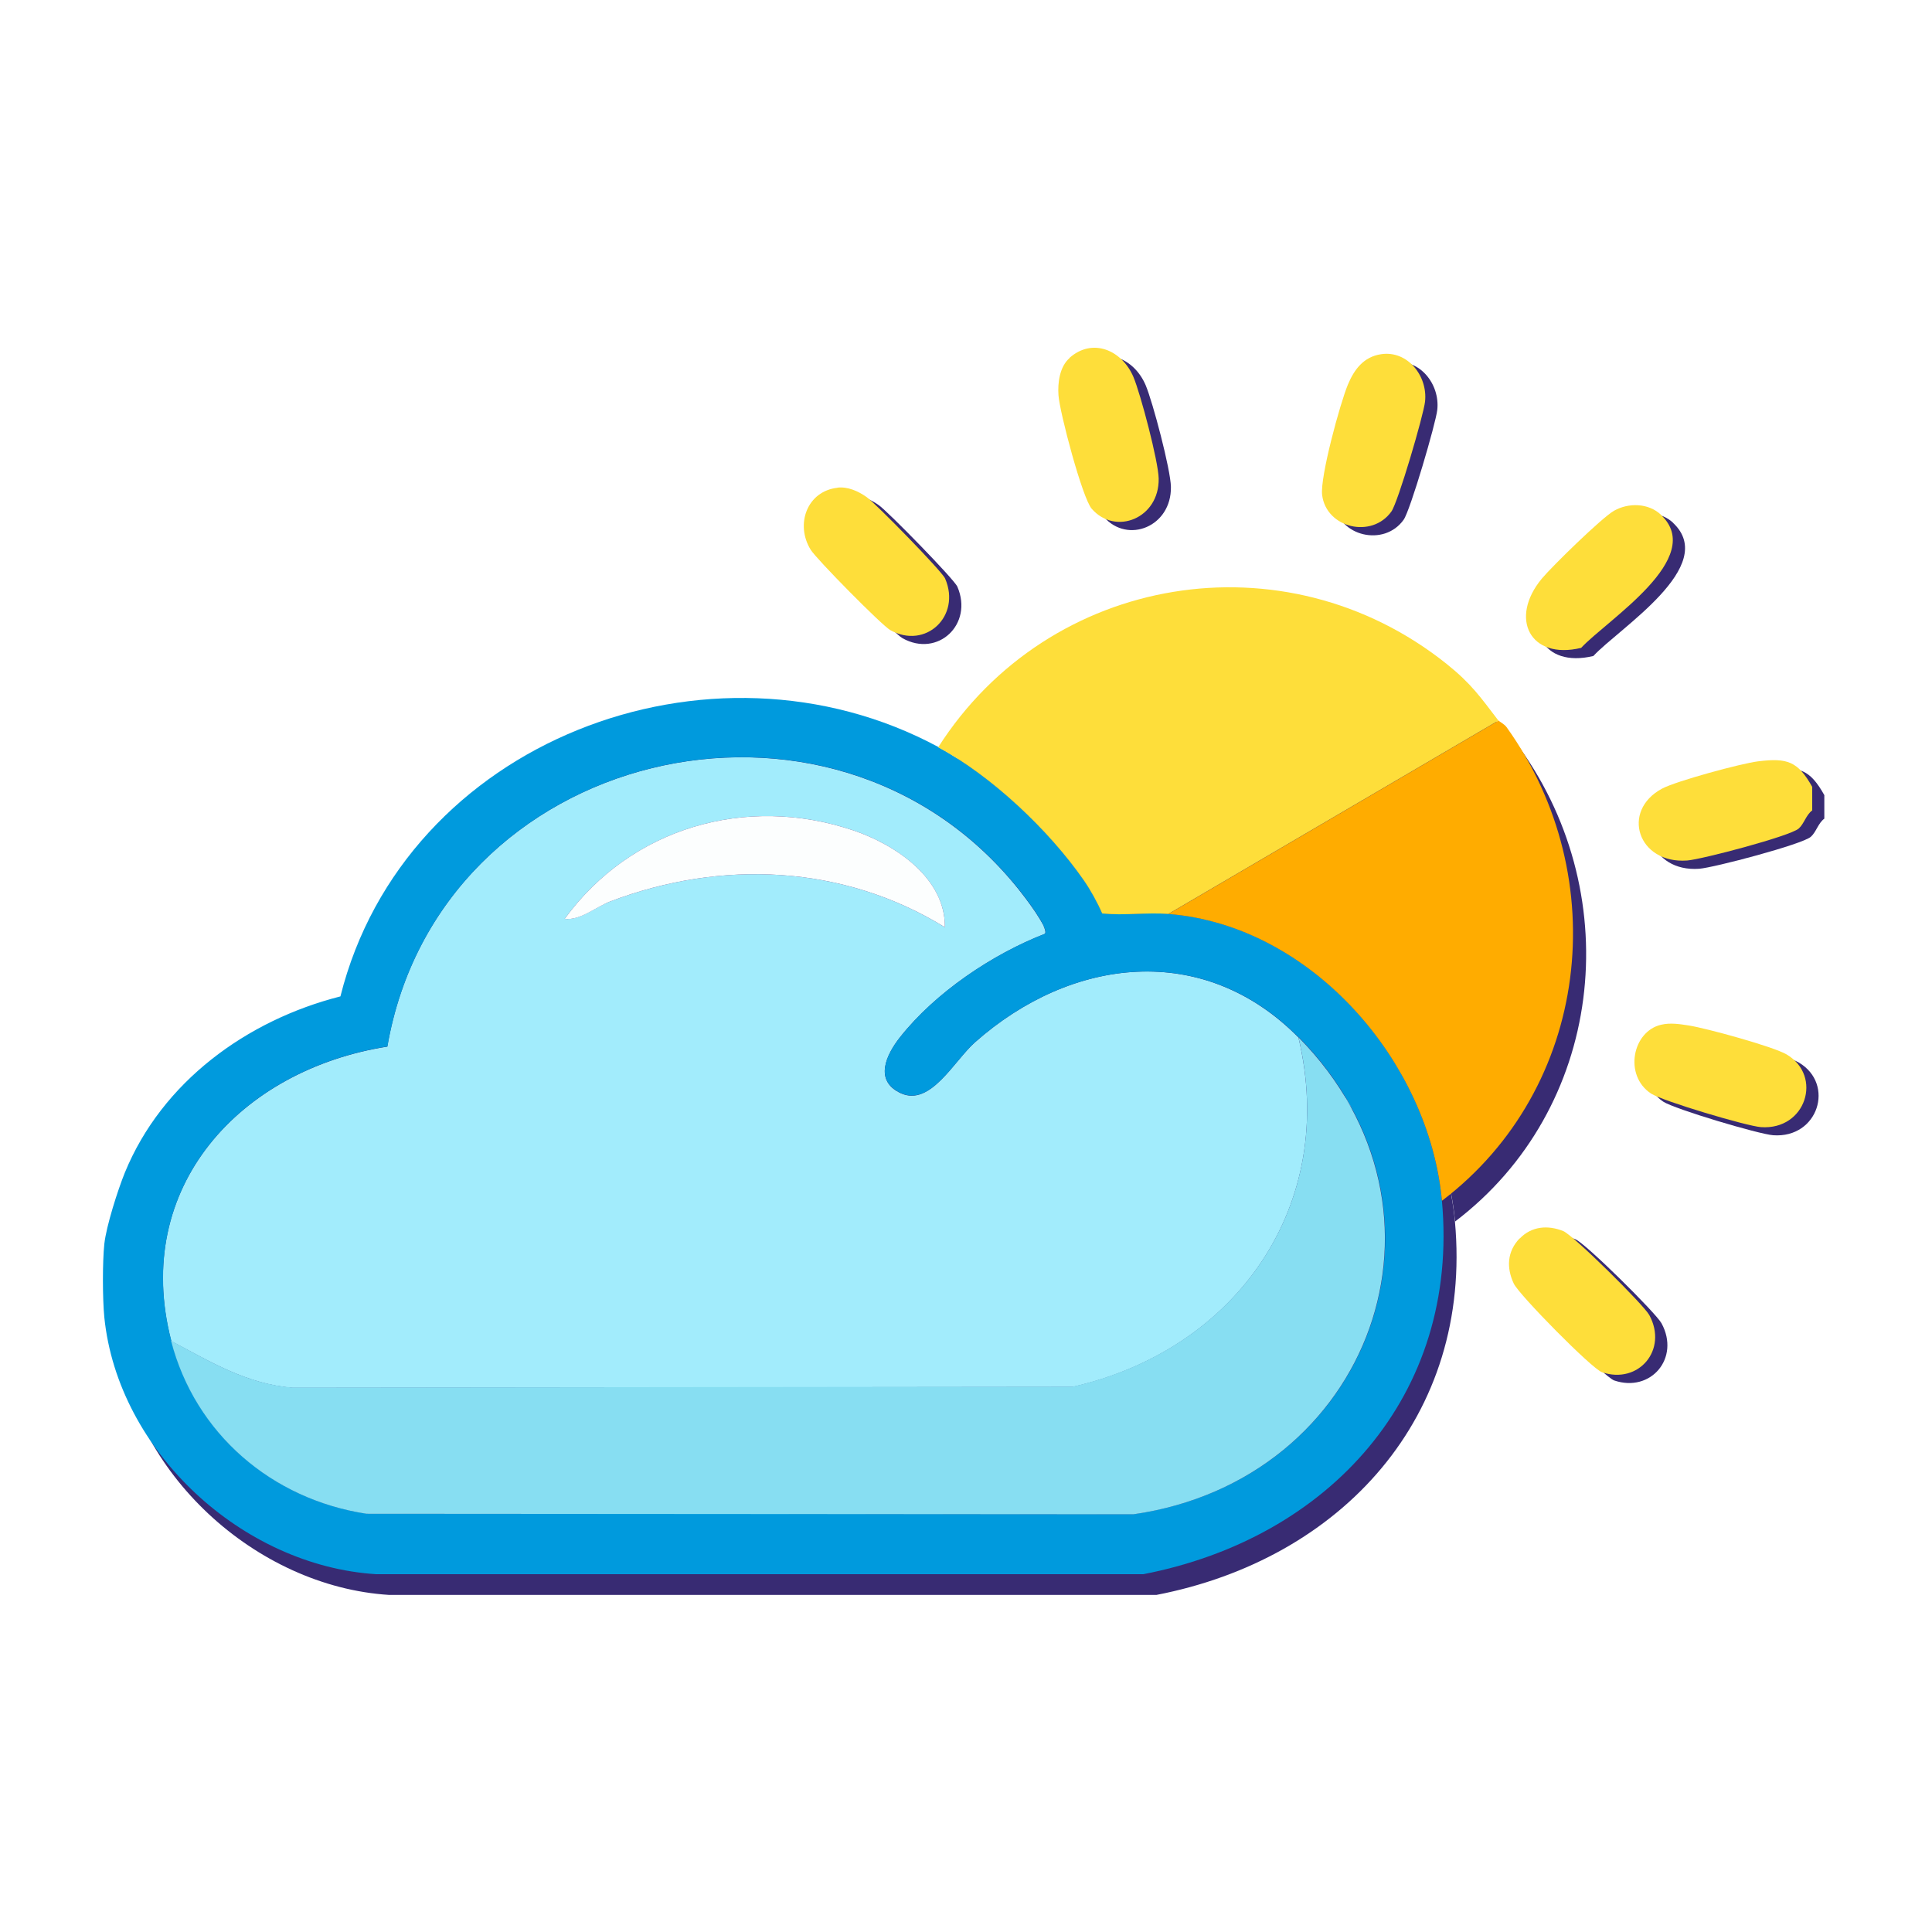
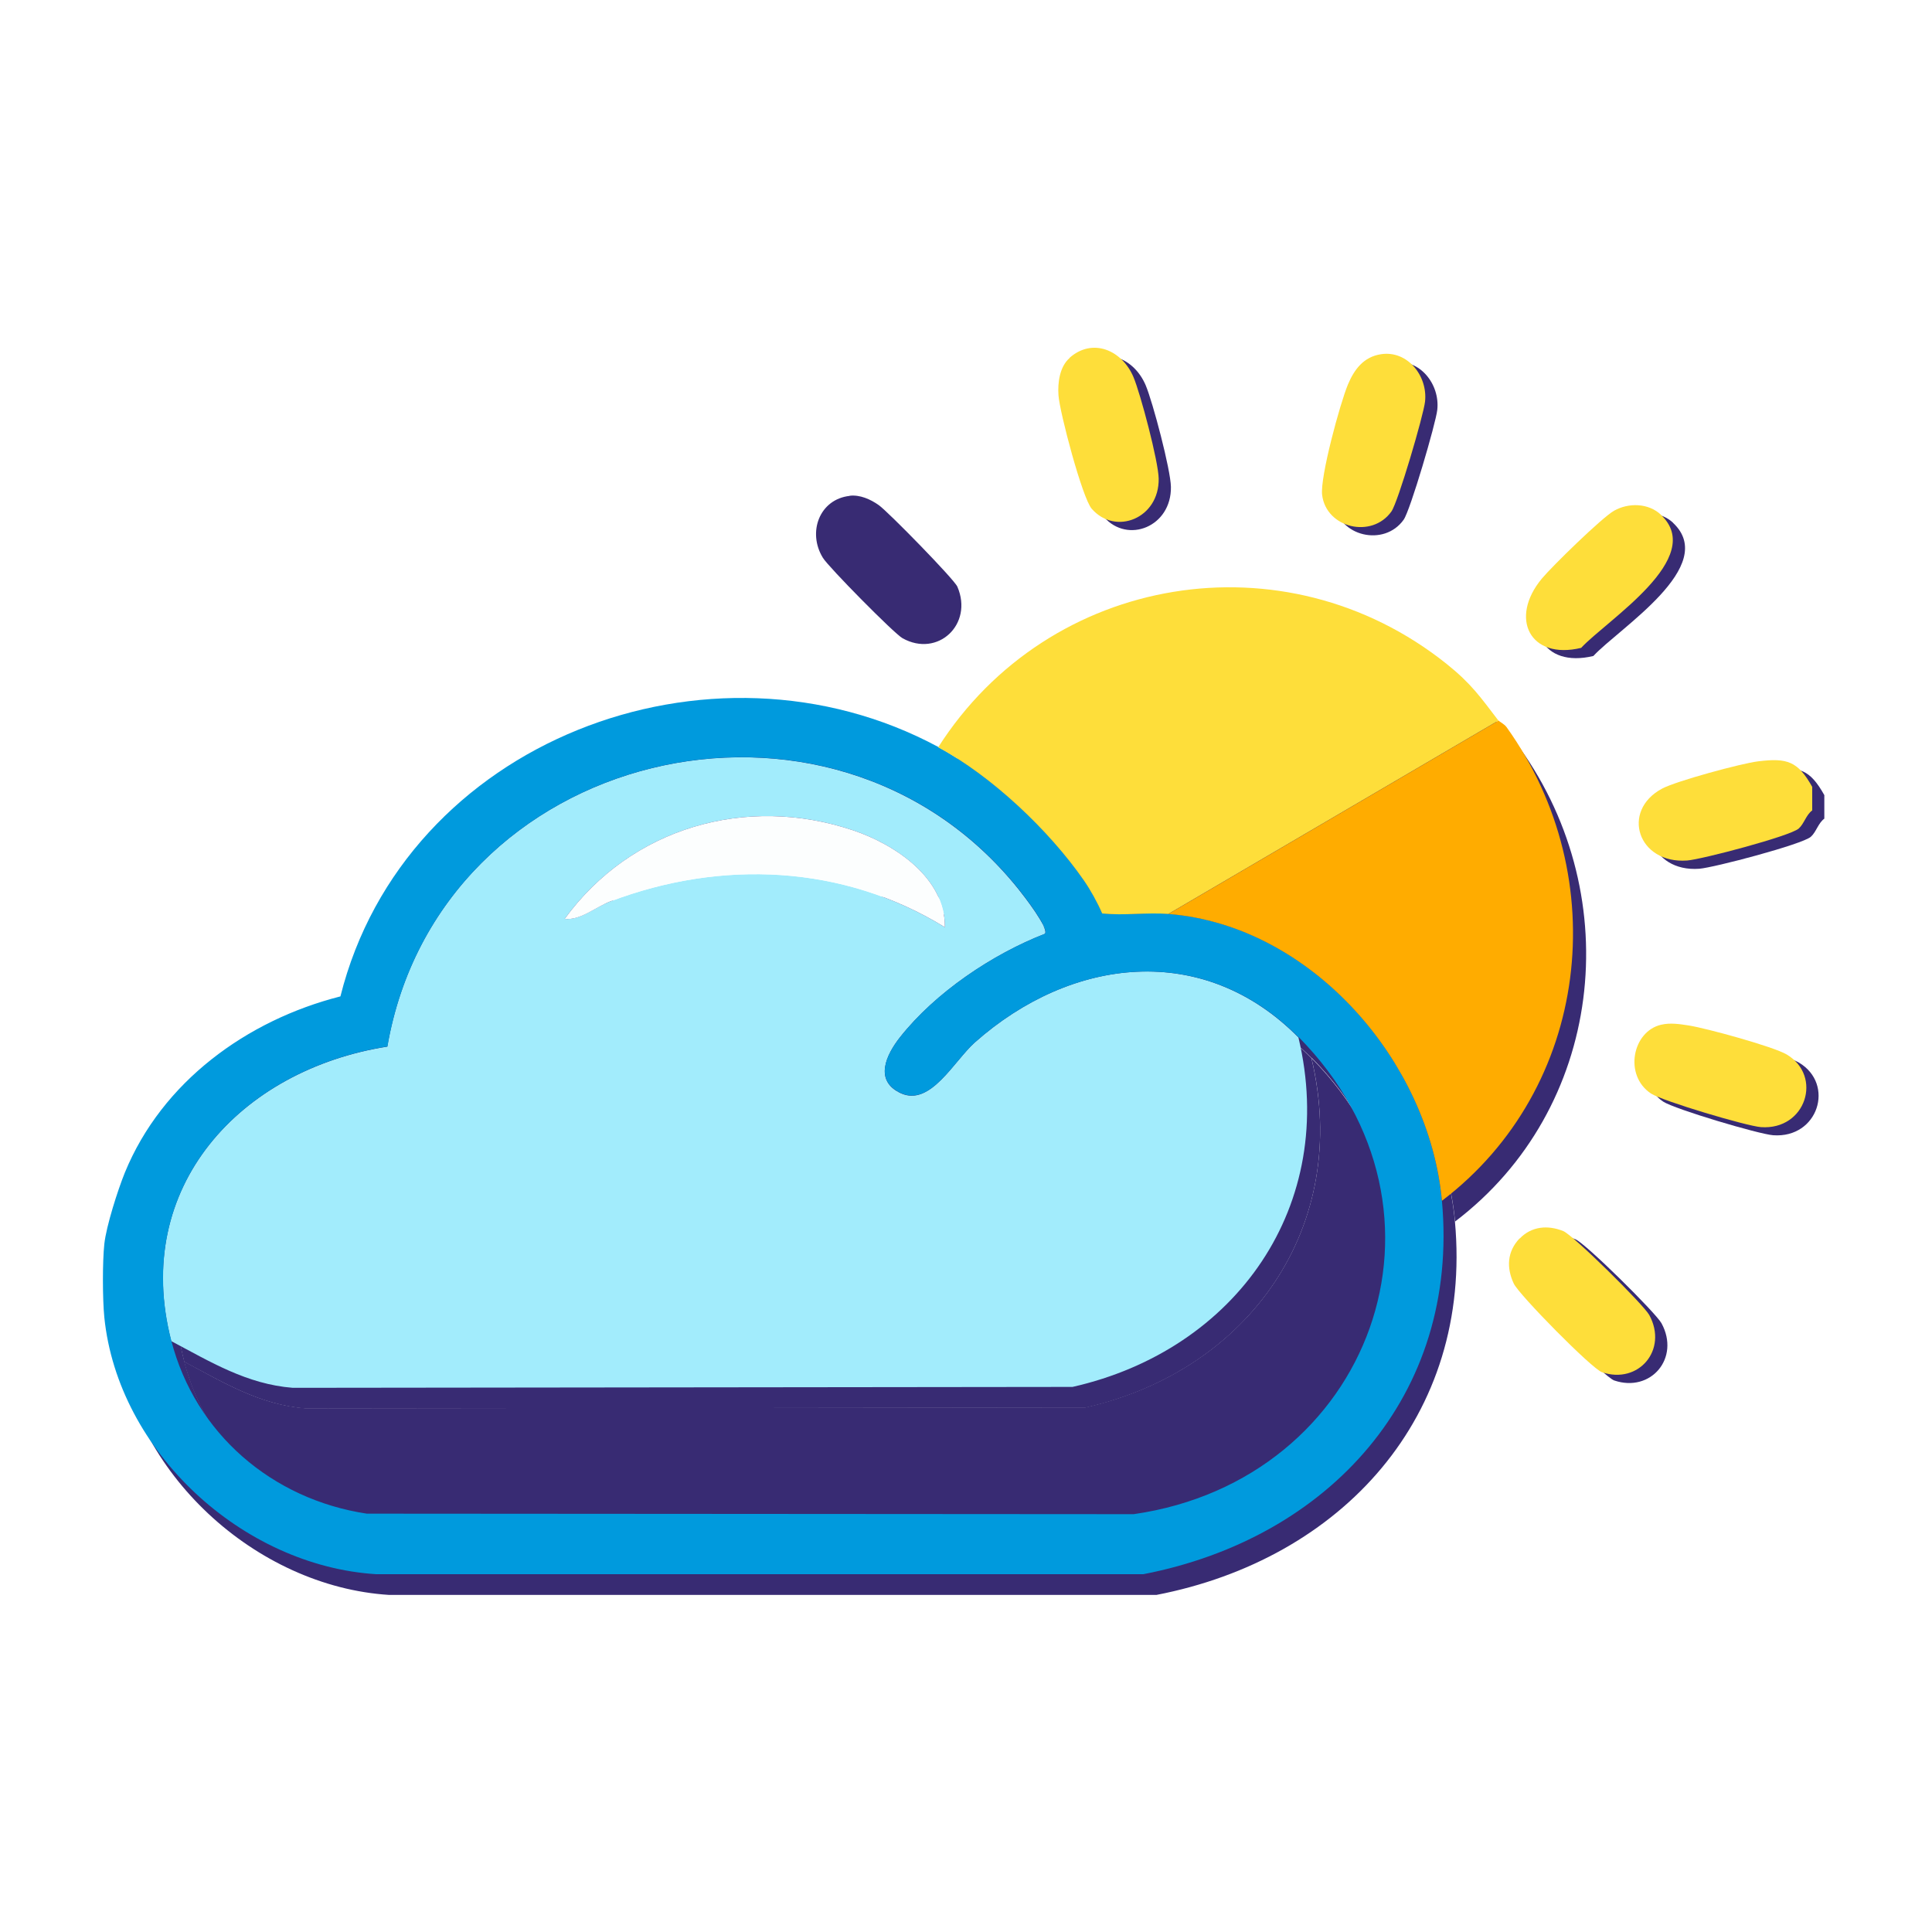
<svg xmlns="http://www.w3.org/2000/svg" width="150" height="150" viewBox="0 0 150 150" fill="none">
  <g id="Live Weather">
    <rect width="150" height="150" fill="white" />
    <g id="Group 25">
      <g id="Layer_1" clip-path="url(#clip0_1345_440)">
        <g id="Group">
          <path id="Vector" d="M108.18 28.14C110.23 27.83 111.81 29.83 111.59 31.82C111.48 32.86 109.49 39.64 108.98 40.35C107.47 42.48 103.92 41.65 103.6 39.07C103.43 37.68 104.99 31.97 105.6 30.5C106.09 29.33 106.82 28.34 108.18 28.14Z" fill="#382B73" />
          <path id="Vector_2" d="M129.9 40.6C133.47 43.95 125.71 48.77 123.71 50.93C119.73 51.89 118.1 48.63 120.66 45.55C121.46 44.59 125.34 40.8 126.27 40.28C127.39 39.65 128.93 39.68 129.9 40.59V40.6Z" fill="#382B73" />
          <path id="Vector_3" d="M129.92 80.19C130.65 80.02 131.36 80.14 132.08 80.25C133.42 80.46 138.62 81.88 139.67 82.5C142.48 84.17 141.17 88.39 137.67 88.14C136.56 88.06 130.01 86.11 129.13 85.53C127 84.11 127.7 80.7 129.92 80.19Z" fill="#382B73" />
          <path id="Vector_4" d="M83.98 28.43C85.78 26.83 88.07 27.83 88.95 29.91C89.5 31.21 90.89 36.47 90.91 37.8C90.96 40.89 87.55 42.25 85.71 40.14C84.98 39.3 83.22 32.65 83.13 31.33C83.06 30.36 83.22 29.11 83.99 28.44L83.98 28.43Z" fill="#382B73" />
          <path id="Vector_5" d="M65.97 38.49C66.77 38.4 67.58 38.76 68.23 39.22C68.93 39.71 74.08 44.97 74.33 45.55C75.59 48.48 72.8 51.08 70.07 49.55C69.42 49.19 64.32 44.02 63.89 43.31C62.67 41.33 63.62 38.76 65.97 38.5V38.49Z" fill="#382B73" />
          <path id="Vector_6" d="M118.94 96.8C119.86 95.84 121.13 95.74 122.32 96.22C123.09 96.53 128.56 101.93 129 102.74C130.47 105.45 128.16 108.14 125.33 107.18C124.54 106.91 118.9 101.18 118.48 100.3C117.9 99.07 117.96 97.81 118.93 96.79L118.94 96.8Z" fill="#382B73" />
          <path id="Vector_7" d="M141.64 61.75V63.56C141.16 63.91 141.01 64.6 140.59 64.97C139.91 65.56 133.08 67.36 131.93 67.45C128.1 67.73 126.76 63.6 129.98 61.87C131.08 61.28 136.13 59.91 137.44 59.75C139.72 59.47 140.53 59.75 141.65 61.75H141.64Z" fill="#382B73" />
        </g>
        <g id="Group_2">
          <path id="Vector_8" d="M14.3 105.71C11.21 93.75 19.7 84.66 31.08 82.87C35.08 59.71 65.49 52.46 80.07 70.63C80.48 71.14 82.45 73.66 82.14 74.11C78.06 75.69 73.62 78.68 70.88 82.15C69.82 83.5 68.84 85.52 70.95 86.49C73.25 87.54 75.07 83.99 76.7 82.54C84.2 75.89 94.45 74.69 101.82 82.16C104.93 95.2 96.98 106.42 84.28 109.29L23.74 109.36C20.18 109.08 17.34 107.34 14.3 105.73V105.71ZM74.38 73.6C74.43 69.8 70.53 67.18 67.27 66.08C58.94 63.28 50.04 65.86 44.86 72.95C46.07 73.09 47.26 72.02 48.42 71.59C57.02 68.33 66.48 68.74 74.38 73.6Z" fill="#382B73" />
          <path id="Vector_9" d="M73.86 59.62C78.03 61.86 82.47 66.07 85.16 69.94C85.71 70.72 86.21 71.64 86.59 72.52C88.29 72.7 90.04 72.43 91.73 72.56C102.85 73.45 111.97 84.02 112.96 94.83C114.35 109.97 104.15 121.05 89.78 123.83H30.22C19.84 123.18 10.18 114.31 9.12 103.89C8.98 102.49 8.97 99.58 9.12 98.19C9.27 96.8 10.17 93.99 10.71 92.66C13.6 85.6 20.18 80.82 27.45 78.97C32.42 59.14 56.17 50.08 73.86 59.6V59.62ZM101.83 82.15C94.46 74.69 84.21 75.89 76.71 82.53C75.08 83.98 73.26 87.53 70.96 86.48C68.84 85.51 69.82 83.49 70.89 82.14C73.62 78.67 78.06 75.69 82.15 74.1C82.46 73.65 80.49 71.13 80.08 70.62C65.5 52.45 35.09 59.71 31.09 82.86C19.71 84.65 11.22 93.74 14.31 105.7C16.18 112.92 22.14 118.02 29.49 119.13L89.03 119.17C107.45 116.52 115.19 95.65 101.84 82.13L101.83 82.15Z" fill="#382B73" />
          <path id="Vector_10" d="M14.3 105.71C17.34 107.33 20.18 109.07 23.74 109.34L84.28 109.27C96.99 106.4 104.93 95.18 101.82 82.14C115.17 95.66 107.43 116.53 89.01 119.18L29.47 119.14C22.12 118.02 16.16 112.93 14.29 105.71H14.3Z" fill="#382B73" />
-           <path id="Vector_11" d="M74.38 73.6C66.48 68.74 57.02 68.33 48.42 71.59C47.27 72.03 46.07 73.1 44.86 72.95C50.03 65.86 58.94 63.28 67.27 66.08C70.53 67.18 74.43 69.79 74.38 73.6Z" fill="#382B73" />
+           <path id="Vector_11" d="M74.38 73.6C66.48 68.74 57.02 68.33 48.42 71.59C47.27 72.03 46.07 73.1 44.86 72.95C70.53 67.18 74.43 69.79 74.38 73.6Z" fill="#382B73" />
          <g id="Group_3">
            <path id="Vector_12" d="M117.37 57.55L91.73 72.57C90.04 72.44 88.29 72.71 86.59 72.53C86.21 71.65 85.7 70.73 85.16 69.95C82.47 66.08 78.03 61.87 73.86 59.63C82.46 46.14 100.76 43.1 113.34 53.16C115.26 54.7 115.95 55.72 117.36 57.56L117.37 57.55Z" fill="#382B73" />
            <path id="Vector_13" d="M117.37 57.55C117.46 57.67 117.8 57.8 118 58.08C126.35 69.76 124.45 86.12 112.97 94.84C111.98 84.03 102.85 73.46 91.74 72.57L117.38 57.55H117.37Z" fill="#382B73" />
          </g>
        </g>
        <g id="Group_4">
          <path id="Vector_14" d="M13.29 104.1C10.2 92.14 18.69 83.05 30.07 81.26C34.07 58.1 64.48 50.85 79.06 69.02C79.47 69.53 81.44 72.05 81.13 72.5C77.05 74.08 72.61 77.07 69.87 80.54C68.81 81.89 67.83 83.91 69.94 84.88C72.24 85.93 74.06 82.38 75.69 80.93C83.19 74.28 93.44 73.08 100.81 80.55C103.92 93.59 95.97 104.81 83.27 107.68L22.73 107.75C19.17 107.47 16.33 105.73 13.29 104.12V104.1ZM73.36 71.99C73.41 68.19 69.51 65.57 66.25 64.47C57.92 61.67 49.02 64.25 43.84 71.34C45.05 71.48 46.24 70.41 47.4 69.98C56 66.72 65.46 67.13 73.36 71.99Z" fill="#A2ECFC" />
          <path id="Vector_15" d="M72.85 58.01C77.02 60.25 81.46 64.46 84.15 68.33C84.7 69.11 85.2 70.03 85.58 70.91C87.28 71.09 89.03 70.82 90.72 70.95C101.84 71.84 110.96 82.41 111.95 93.22C113.34 108.36 103.14 119.44 88.77 122.22H29.2C18.82 121.57 9.16 112.7 8.1 102.28C7.96 100.88 7.95 97.97 8.1 96.58C8.25 95.19 9.15 92.38 9.69 91.05C12.58 83.99 19.16 79.21 26.43 77.36C31.4 57.53 55.15 48.47 72.84 57.99L72.85 58.01ZM100.82 80.54C93.45 73.08 83.2 74.28 75.7 80.92C74.07 82.37 72.25 85.92 69.95 84.87C67.83 83.9 68.81 81.88 69.88 80.53C72.61 77.06 77.05 74.08 81.14 72.49C81.45 72.04 79.48 69.52 79.07 69.01C64.49 50.84 34.08 58.1 30.08 81.25C18.7 83.04 10.21 92.13 13.3 104.09C15.17 111.31 21.13 116.41 28.48 117.52L88.02 117.56C106.44 114.91 114.18 94.04 100.83 80.52L100.82 80.54Z" fill="#009ADD" />
-           <path id="Vector_16" d="M13.29 104.1C16.33 105.72 19.17 107.46 22.73 107.73L83.27 107.66C95.98 104.79 103.92 93.57 100.81 80.53C114.16 94.05 106.42 114.92 88 117.57L28.46 117.53C21.11 116.41 15.15 111.32 13.28 104.1H13.29Z" fill="#87DEF2" />
          <path id="Vector_17" d="M73.36 71.99C65.46 67.13 56 66.72 47.4 69.98C46.25 70.42 45.05 71.49 43.84 71.34C49.01 64.25 57.92 61.67 66.25 64.47C69.51 65.57 73.41 68.18 73.36 71.99Z" fill="#FCFEFE" />
          <g id="Group_5">
            <path id="Vector_18" d="M116.35 55.94L90.71 70.96C89.02 70.83 87.27 71.1 85.57 70.92C85.19 70.04 84.68 69.12 84.14 68.34C81.45 64.47 77.01 60.26 72.84 58.02C81.44 44.53 99.74 41.49 112.32 51.55C114.24 53.09 114.93 54.11 116.34 55.95L116.35 55.94Z" fill="#FEDE3A" />
            <path id="Vector_19" d="M116.35 55.94C116.44 56.06 116.78 56.19 116.98 56.47C125.33 68.15 123.43 84.51 111.95 93.23C110.96 82.42 101.83 71.85 90.72 70.96L116.36 55.94H116.35Z" fill="#FFAC00" />
          </g>
        </g>
        <path id="Vector_20" d="M107.23 27.5C109.28 27.19 110.86 29.19 110.64 31.18C110.53 32.22 108.54 39 108.03 39.71C106.52 41.84 102.97 41.01 102.65 38.43C102.48 37.04 104.04 31.33 104.65 29.86C105.14 28.69 105.87 27.7 107.23 27.5Z" fill="#FEDE3A" />
        <path id="Vector_21" d="M128.95 39.97C132.52 43.32 124.76 48.14 122.76 50.3C118.78 51.26 117.15 48 119.71 44.92C120.51 43.96 124.39 40.17 125.32 39.65C126.44 39.02 127.98 39.05 128.95 39.96V39.97Z" fill="#FEDE3A" />
        <path id="Vector_22" d="M128.97 79.56C129.7 79.39 130.41 79.51 131.13 79.62C132.47 79.83 137.67 81.25 138.72 81.87C141.53 83.54 140.22 87.76 136.72 87.51C135.61 87.43 129.06 85.48 128.18 84.9C126.05 83.48 126.75 80.07 128.97 79.56Z" fill="#FEDE3A" />
        <path id="Vector_23" d="M83.03 27.79C84.83 26.19 87.12 27.19 88 29.27C88.55 30.57 89.94 35.83 89.96 37.16C90.01 40.25 86.6 41.61 84.76 39.5C84.03 38.66 82.27 32.01 82.18 30.69C82.11 29.72 82.27 28.47 83.04 27.8L83.03 27.79Z" fill="#FEDE3A" />
-         <path id="Vector_24" d="M65.02 37.86C65.82 37.77 66.63 38.13 67.28 38.59C67.98 39.08 73.13 44.34 73.38 44.92C74.64 47.85 71.85 50.45 69.12 48.92C68.47 48.56 63.37 43.39 62.94 42.68C61.72 40.7 62.67 38.13 65.02 37.87V37.86Z" fill="#FEDE3A" />
        <path id="Vector_25" d="M117.99 96.16C118.91 95.2 120.18 95.1 121.37 95.58C122.14 95.89 127.61 101.29 128.05 102.1C129.52 104.81 127.21 107.5 124.38 106.54C123.59 106.27 117.95 100.54 117.53 99.66C116.95 98.43 117.01 97.17 117.98 96.15L117.99 96.16Z" fill="#FEDE3A" />
        <path id="Vector_26" d="M140.7 61.11V62.92C140.22 63.27 140.07 63.96 139.65 64.33C138.97 64.92 132.14 66.72 130.99 66.81C127.16 67.09 125.82 62.96 129.04 61.23C130.14 60.64 135.19 59.27 136.5 59.11C138.78 58.83 139.59 59.11 140.71 61.11H140.7Z" fill="#FEDE3A" />
      </g>
    </g>
  </g>
  <defs>
    <clipPath id="clip0_1345_440">
      <rect width="133.64" height="96.85" fill="white" transform="translate(8 27)" />
    </clipPath>
  </defs>
</svg>